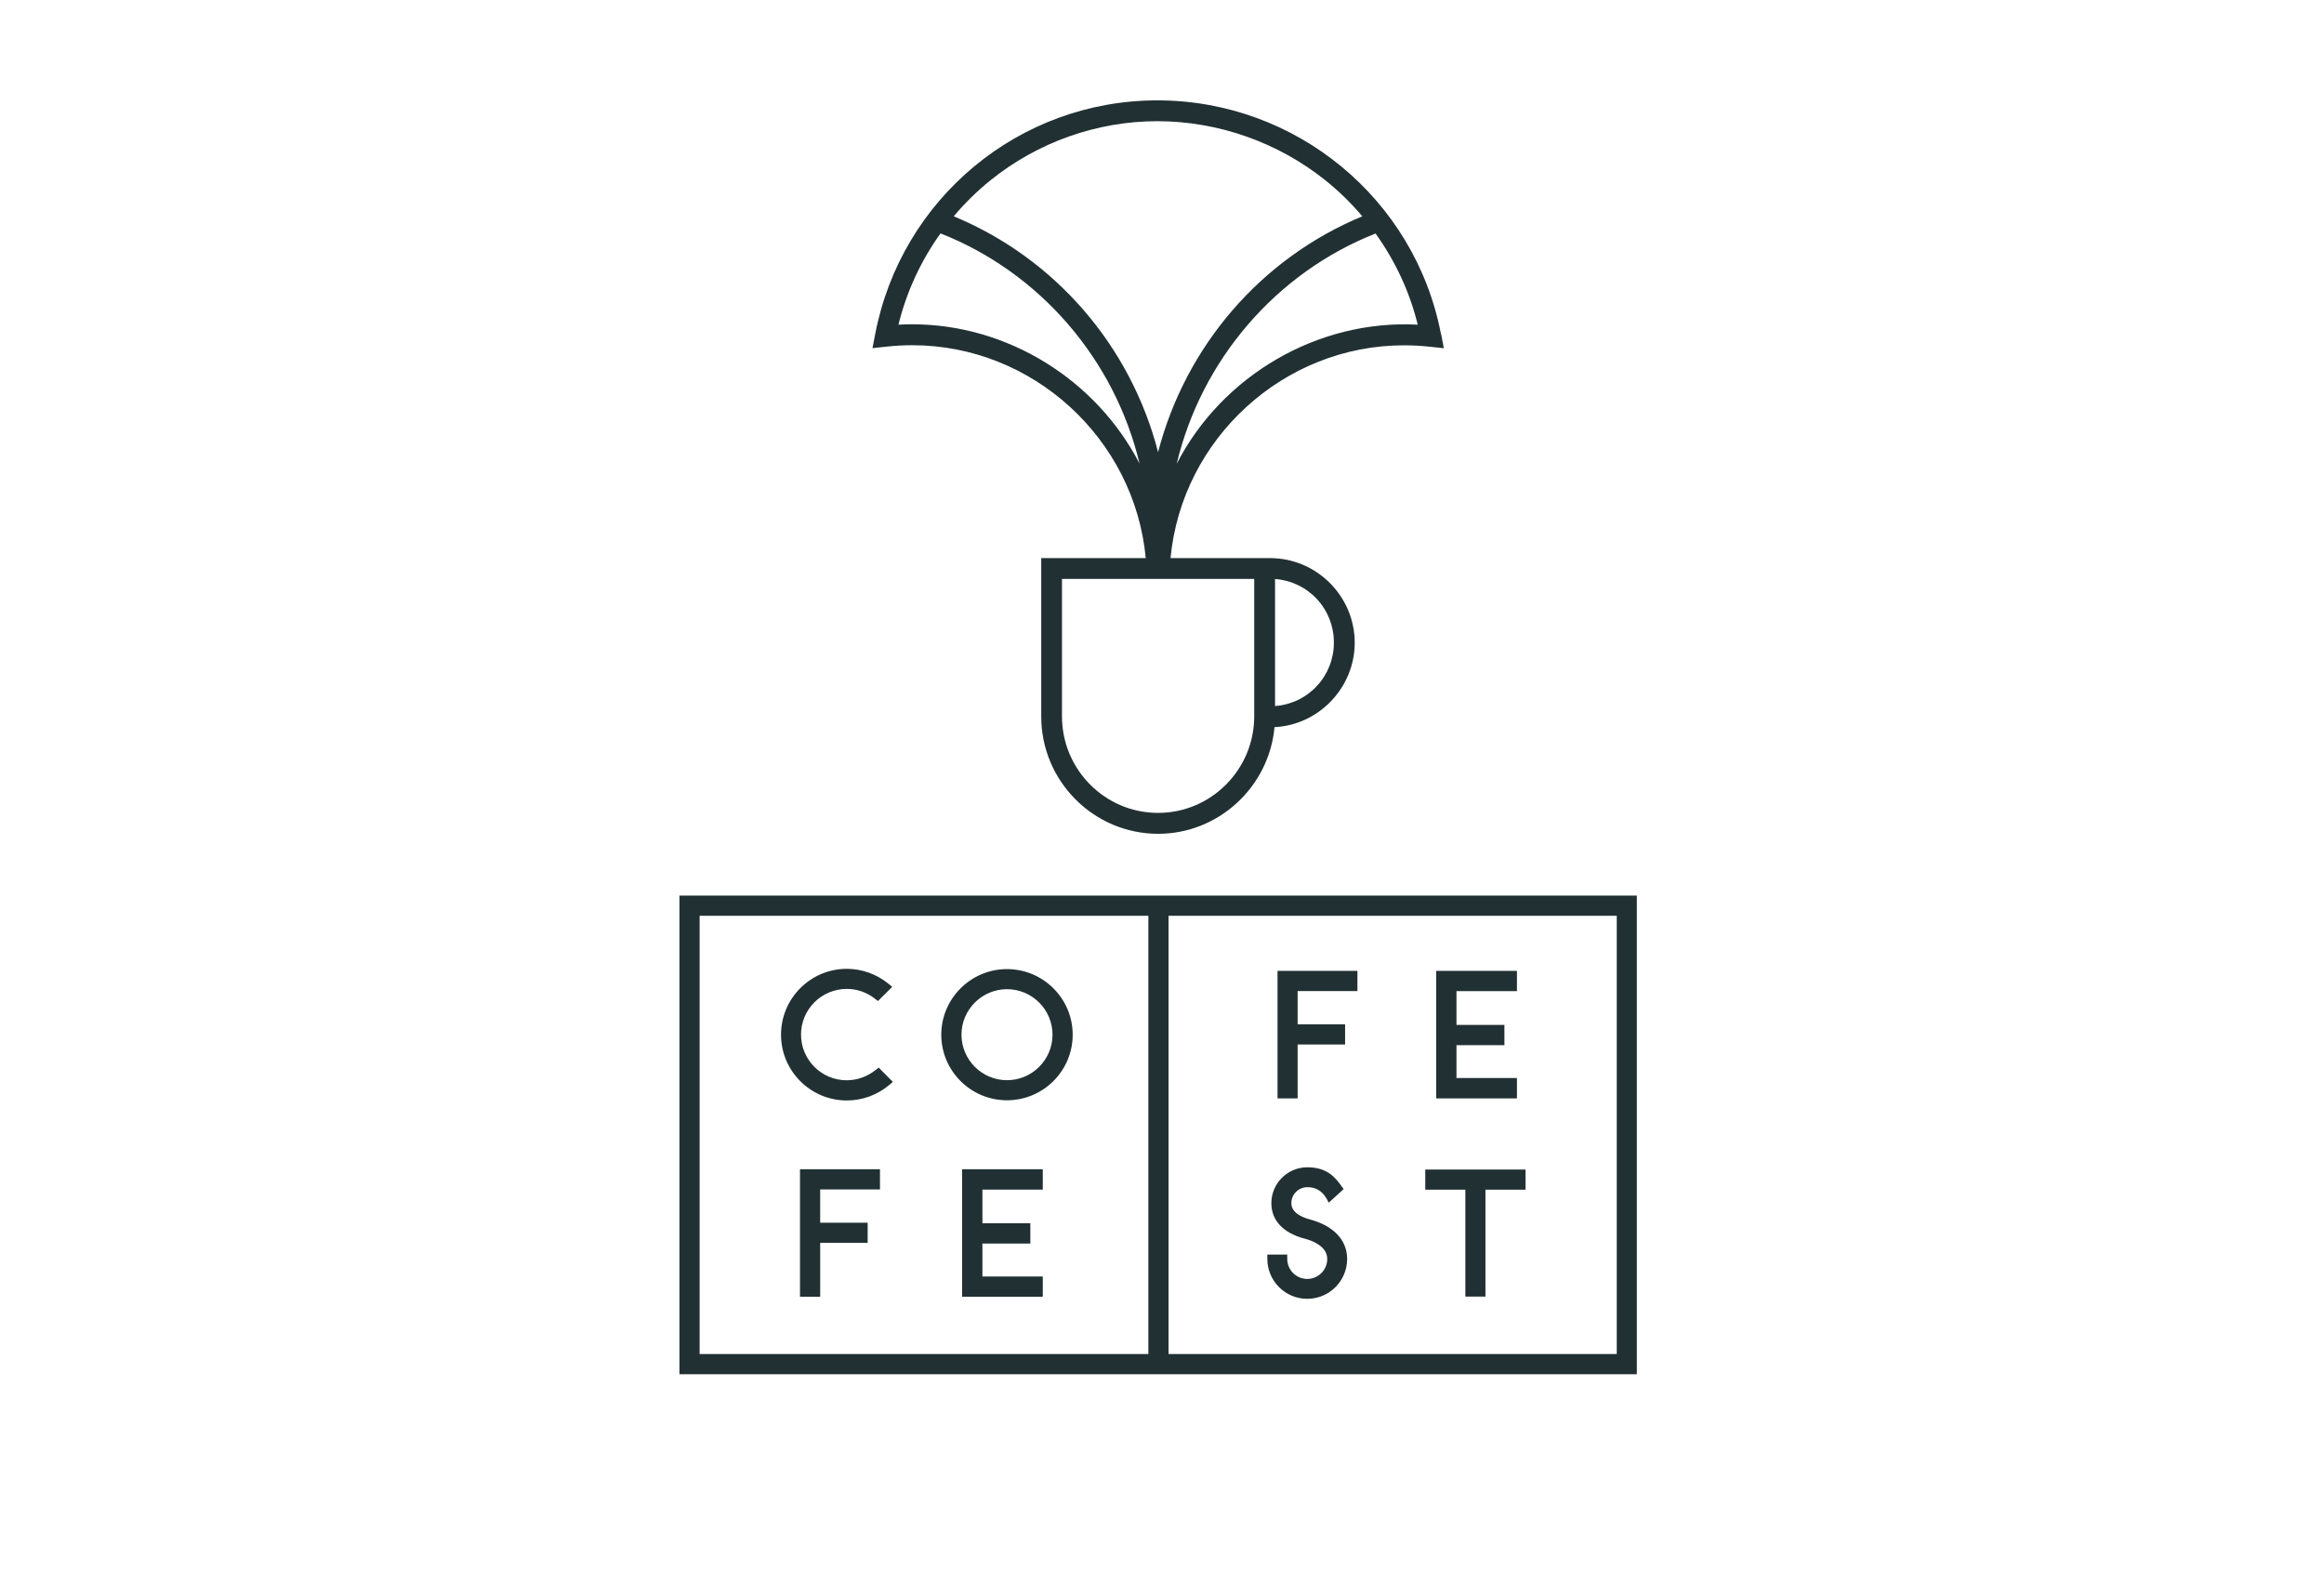
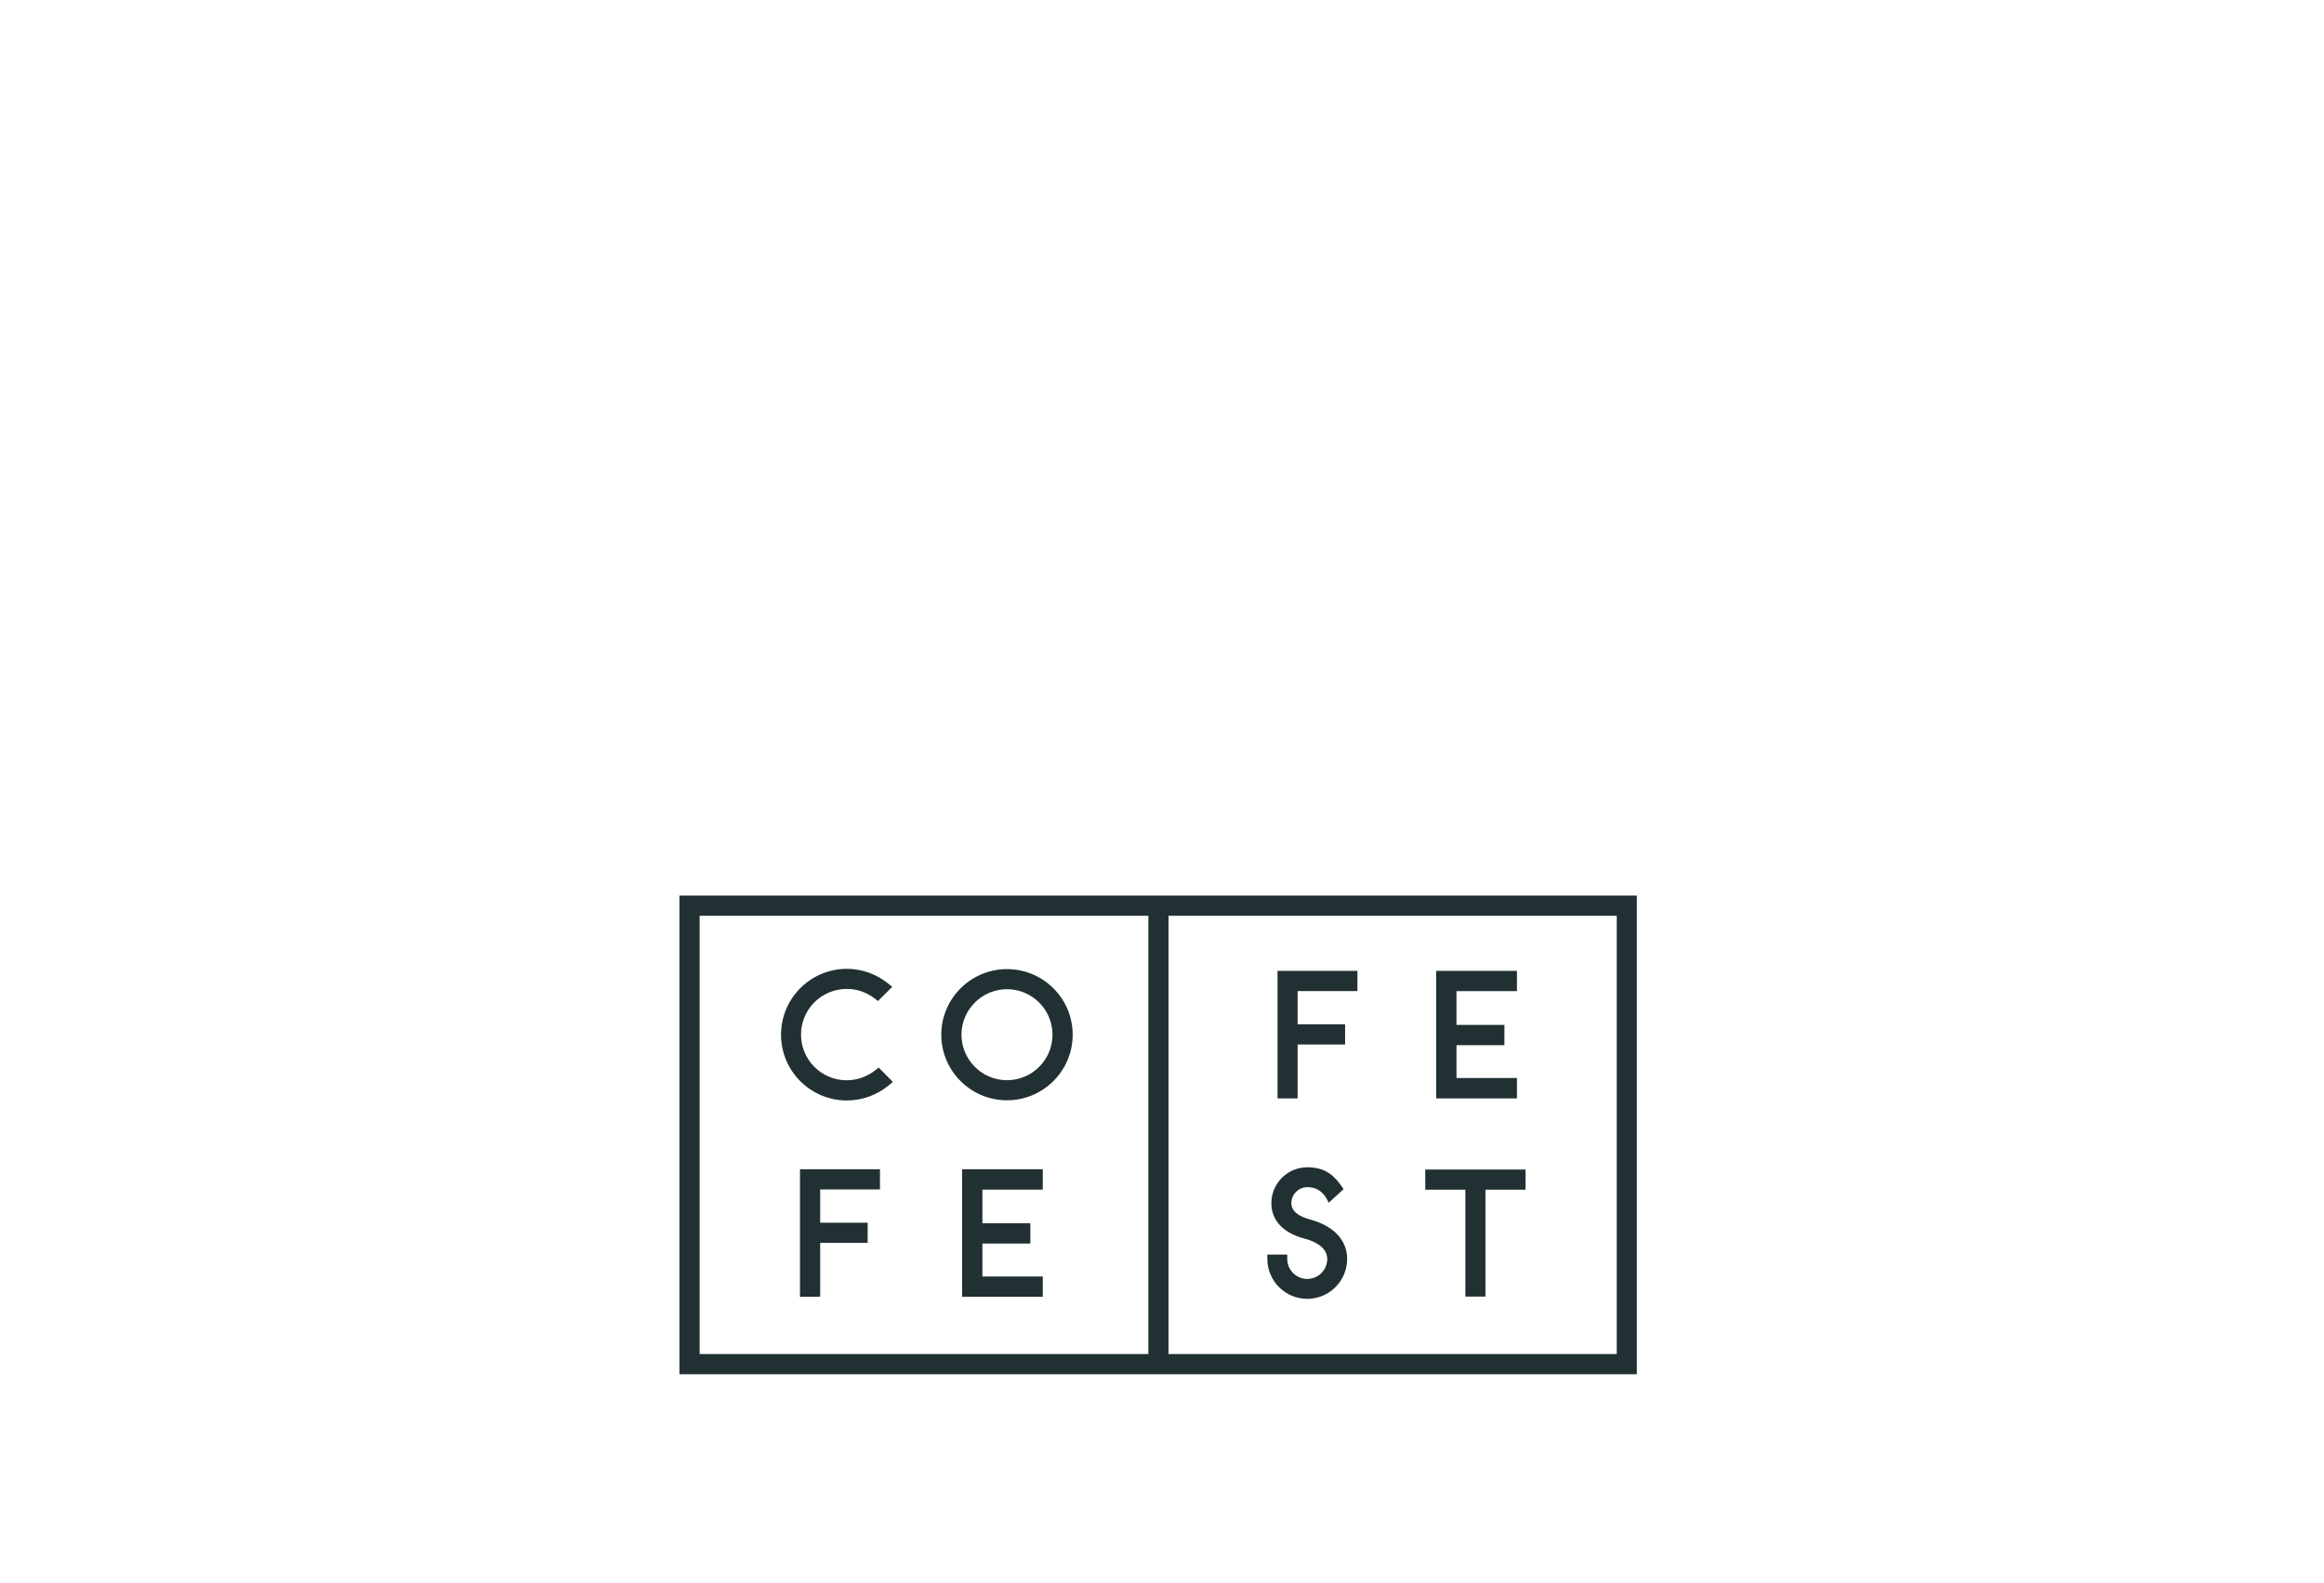
<svg xmlns="http://www.w3.org/2000/svg" width="301" height="205" viewBox="0 0 301 205" fill="none">
-   <path fill-rule="evenodd" clip-rule="evenodd" d="M172.76 83.223C172.77 81.141 171.989 79.132 170.575 77.604C169.16 76.077 167.218 75.145 165.142 74.997V91.45C167.218 91.302 169.16 90.37 170.575 88.842C171.989 87.315 172.77 85.306 172.76 83.223ZM152.404 60.076C158.277 48.653 170.664 41.362 183.622 42.056C182.581 37.814 180.74 33.853 178.16 30.244C165.275 35.336 155.613 46.599 152.404 60.076ZM116.366 42.055C116.963 42.02 117.561 42.004 118.158 42.006H118.17C130.474 42.006 141.977 49.162 147.597 60.063C144.387 46.587 134.712 35.31 121.816 30.231C119.262 33.788 117.412 37.801 116.366 42.055ZM149.897 15.698C142.075 15.698 134.397 18.419 128.282 23.353L128.271 23.364C126.542 24.759 124.952 26.318 123.524 28.019C136.626 33.439 146.434 44.776 149.994 58.568C153.566 44.788 163.351 33.451 176.441 28.019C175.003 26.31 173.401 24.748 171.658 23.353C165.506 18.419 157.72 15.698 149.897 15.698ZM162.443 92.787V74.984H137.546V92.788C137.546 99.69 143.129 105.292 149.994 105.292C156.861 105.292 162.443 99.676 162.443 92.787ZM149.897 13C167.82 13 183.27 25.735 186.637 43.293L186.661 43.306L187 45.104L185.184 44.91C184.07 44.789 182.95 44.728 181.83 44.728C166.281 44.728 153.07 56.806 151.605 72.287H164.658L165.143 72.311C170.859 72.639 175.46 77.44 175.46 83.248C175.46 89.056 170.823 93.904 165.071 94.184C164.368 101.949 157.804 108 150.007 108C141.651 108 134.858 101.183 134.858 92.798V72.288H148.396C146.942 56.794 133.731 44.716 118.171 44.716C117.056 44.716 115.931 44.777 114.816 44.899L113 45.092L113.35 43.293C116.719 25.736 131.976 13 149.897 13Z" fill="#213033" />
  <path fill-rule="evenodd" clip-rule="evenodd" d="M209.398 175.386H151.349V118.615H209.398V175.386ZM148.735 175.386H90.614V118.615H148.735V175.386ZM88 178H212V116H88V178ZM109.666 139.926C111.019 139.921 112.33 139.456 113.382 138.608H113.405L113.805 138.281L115.645 140.132L115.173 140.532C113.636 141.827 111.69 142.539 109.678 142.541C104.982 142.541 101.157 138.729 101.157 134.021C101.157 129.312 104.982 125.489 109.678 125.489C111.638 125.489 113.551 126.178 115.076 127.425L115.56 127.824L113.708 129.663L113.309 129.348C112.272 128.531 110.987 128.088 109.666 128.091C108.094 128.093 106.587 128.718 105.477 129.827C104.367 130.937 103.744 132.441 103.746 134.008C103.746 137.275 106.397 139.926 109.666 139.926ZM130.423 139.915C133.666 139.915 136.318 137.276 136.318 134.021C136.318 130.765 133.666 128.127 130.423 128.127C127.179 128.127 124.528 130.778 124.528 134.021C124.528 137.264 127.179 139.915 130.423 139.915ZM121.914 134.021C121.914 129.337 125.739 125.525 130.423 125.525C135.119 125.525 138.932 129.337 138.932 134.021C138.932 138.704 135.119 142.516 130.423 142.516C125.727 142.516 121.914 138.704 121.914 134.021ZM165.463 142.274H168.065V135.292H174.214V132.678H168.065V128.369H175.811V125.756H165.463V142.274ZM188.64 139.635H196.471V142.274H186.013V125.754H196.471V128.38H188.64V132.75H194.849V135.375H188.64V139.635ZM103.614 167.967H106.228V160.984H112.377V158.37H106.227V154.062H113.973V151.448H103.613L103.614 167.967ZM135.058 167.967H124.613V151.448H135.058V154.086H127.239V158.443H133.448V161.07H127.239V165.341H135.058V167.967ZM184.598 151.484V154.098H189.791V167.942H192.393V154.098H197.585V151.484H184.598ZM167.253 155.84C167.253 157.064 168.562 157.656 169.651 157.947H169.638C172.712 158.758 174.48 160.621 174.48 163.066C174.48 165.91 172.168 168.233 169.312 168.233C166.455 168.233 164.143 165.91 164.143 163.066V162.497H166.721V163.066C166.721 163.752 166.994 164.41 167.479 164.895C167.965 165.381 168.624 165.655 169.312 165.657C170 165.655 170.659 165.381 171.144 164.895C171.63 164.41 171.902 163.752 171.902 163.066C171.902 161.384 169.869 160.67 168.984 160.44C166.201 159.713 164.664 158.08 164.664 155.84C164.665 154.61 165.154 153.43 166.025 152.56C166.896 151.689 168.078 151.197 169.312 151.193C171.865 151.193 172.966 152.489 173.875 153.819L174.019 154.026L172.095 155.781L171.926 155.454C171.538 154.727 170.861 153.771 169.323 153.771C168.774 153.773 168.248 153.992 167.86 154.38C167.472 154.768 167.254 155.293 167.253 155.84Z" fill="#213033" />
</svg>